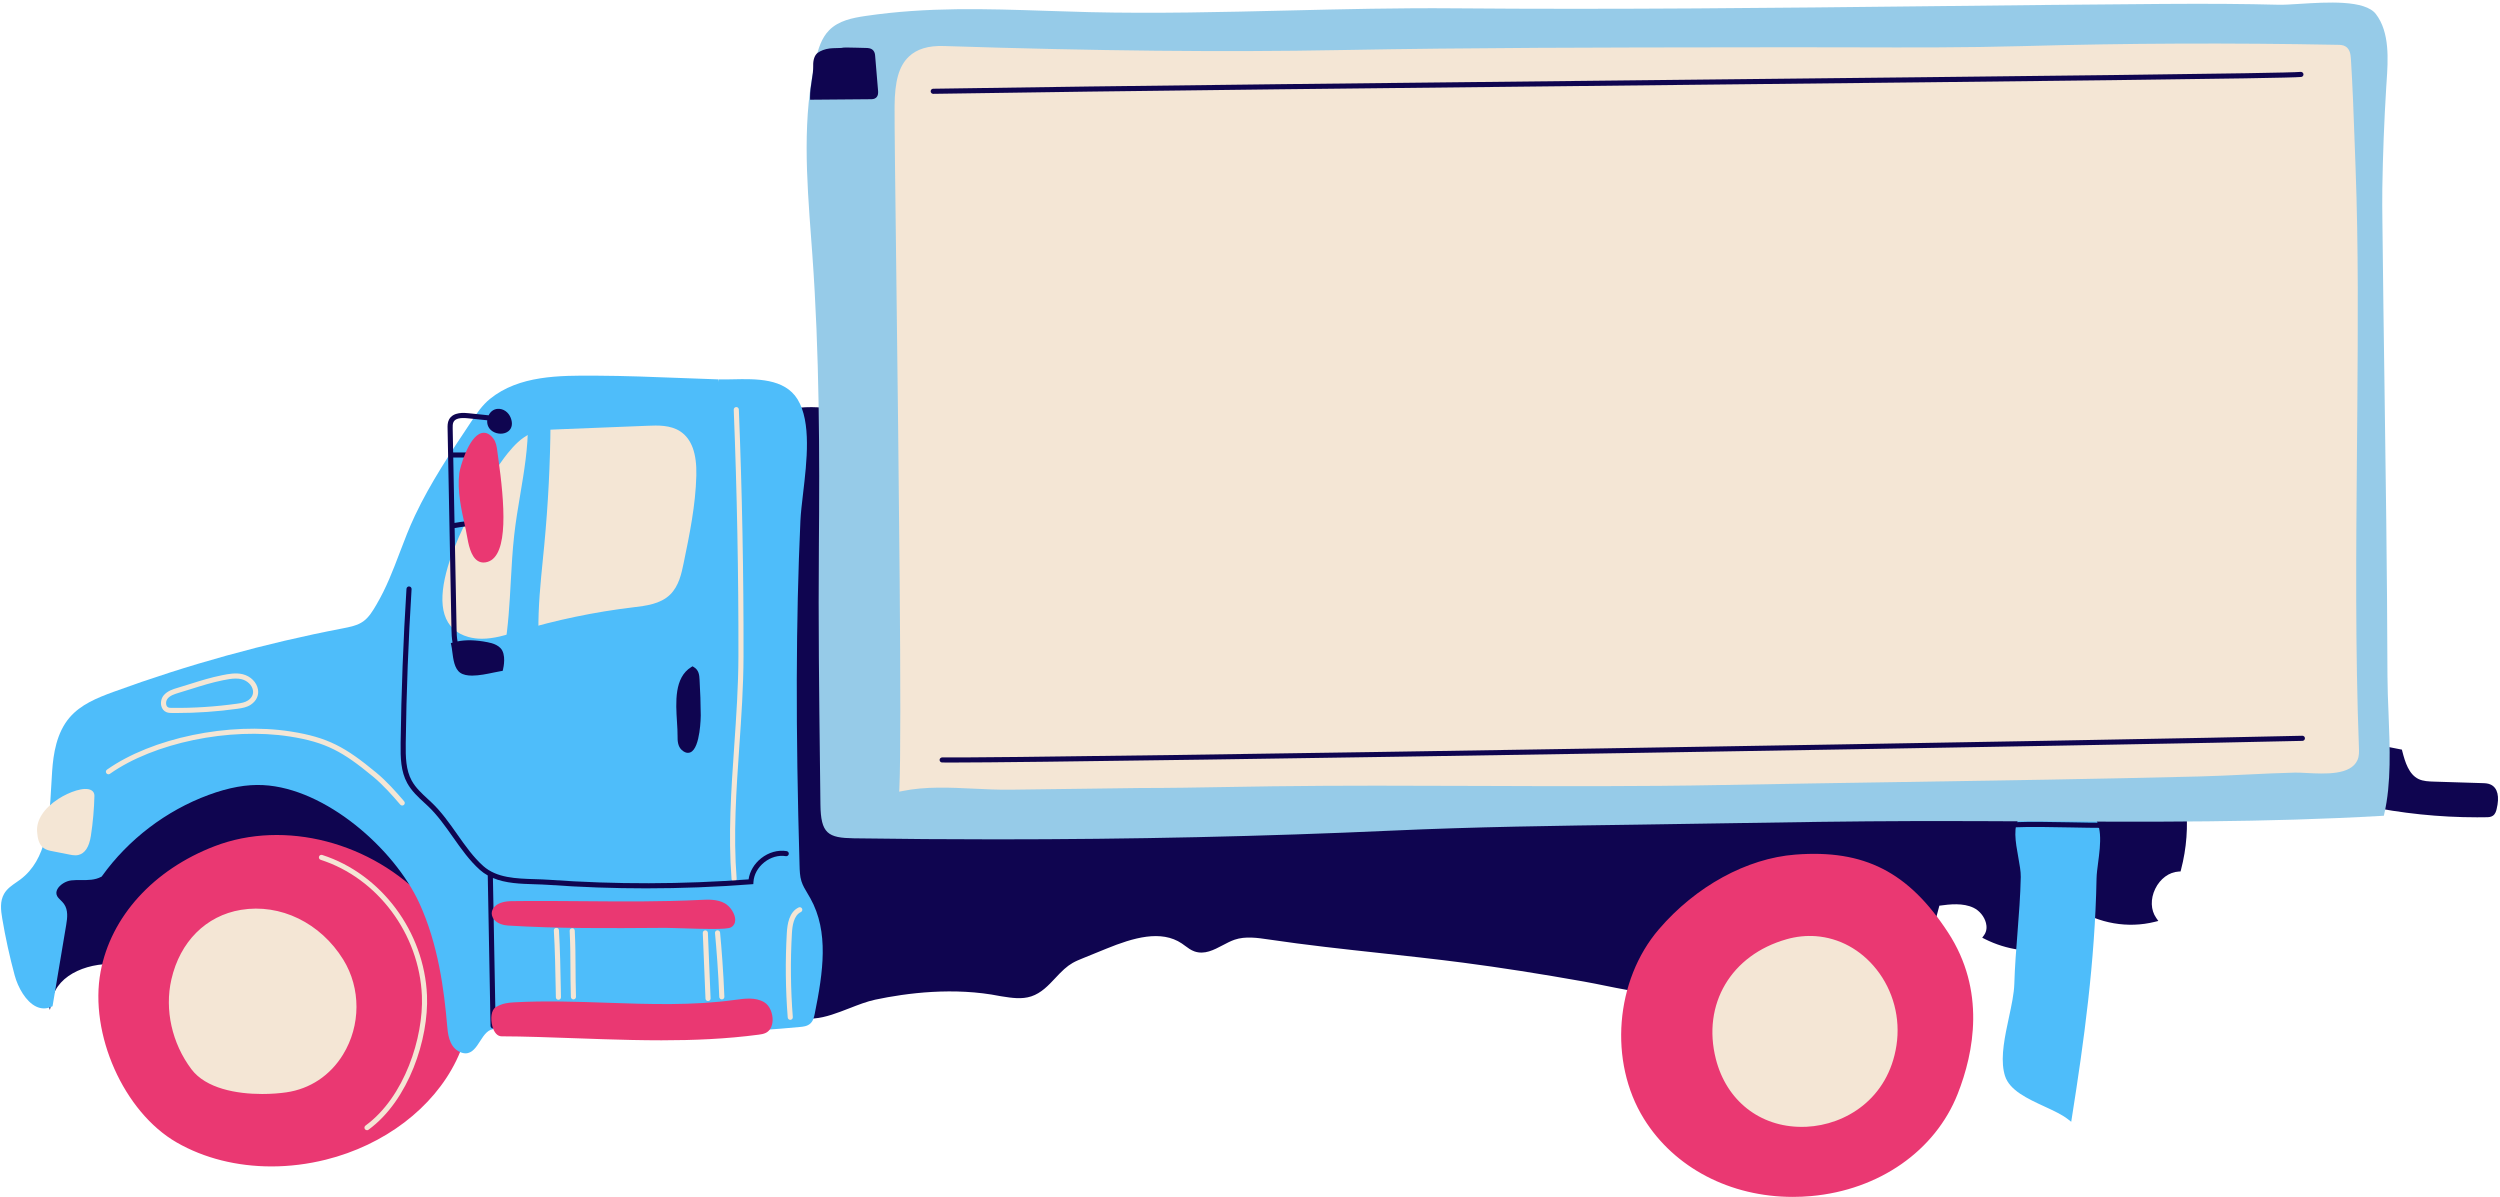
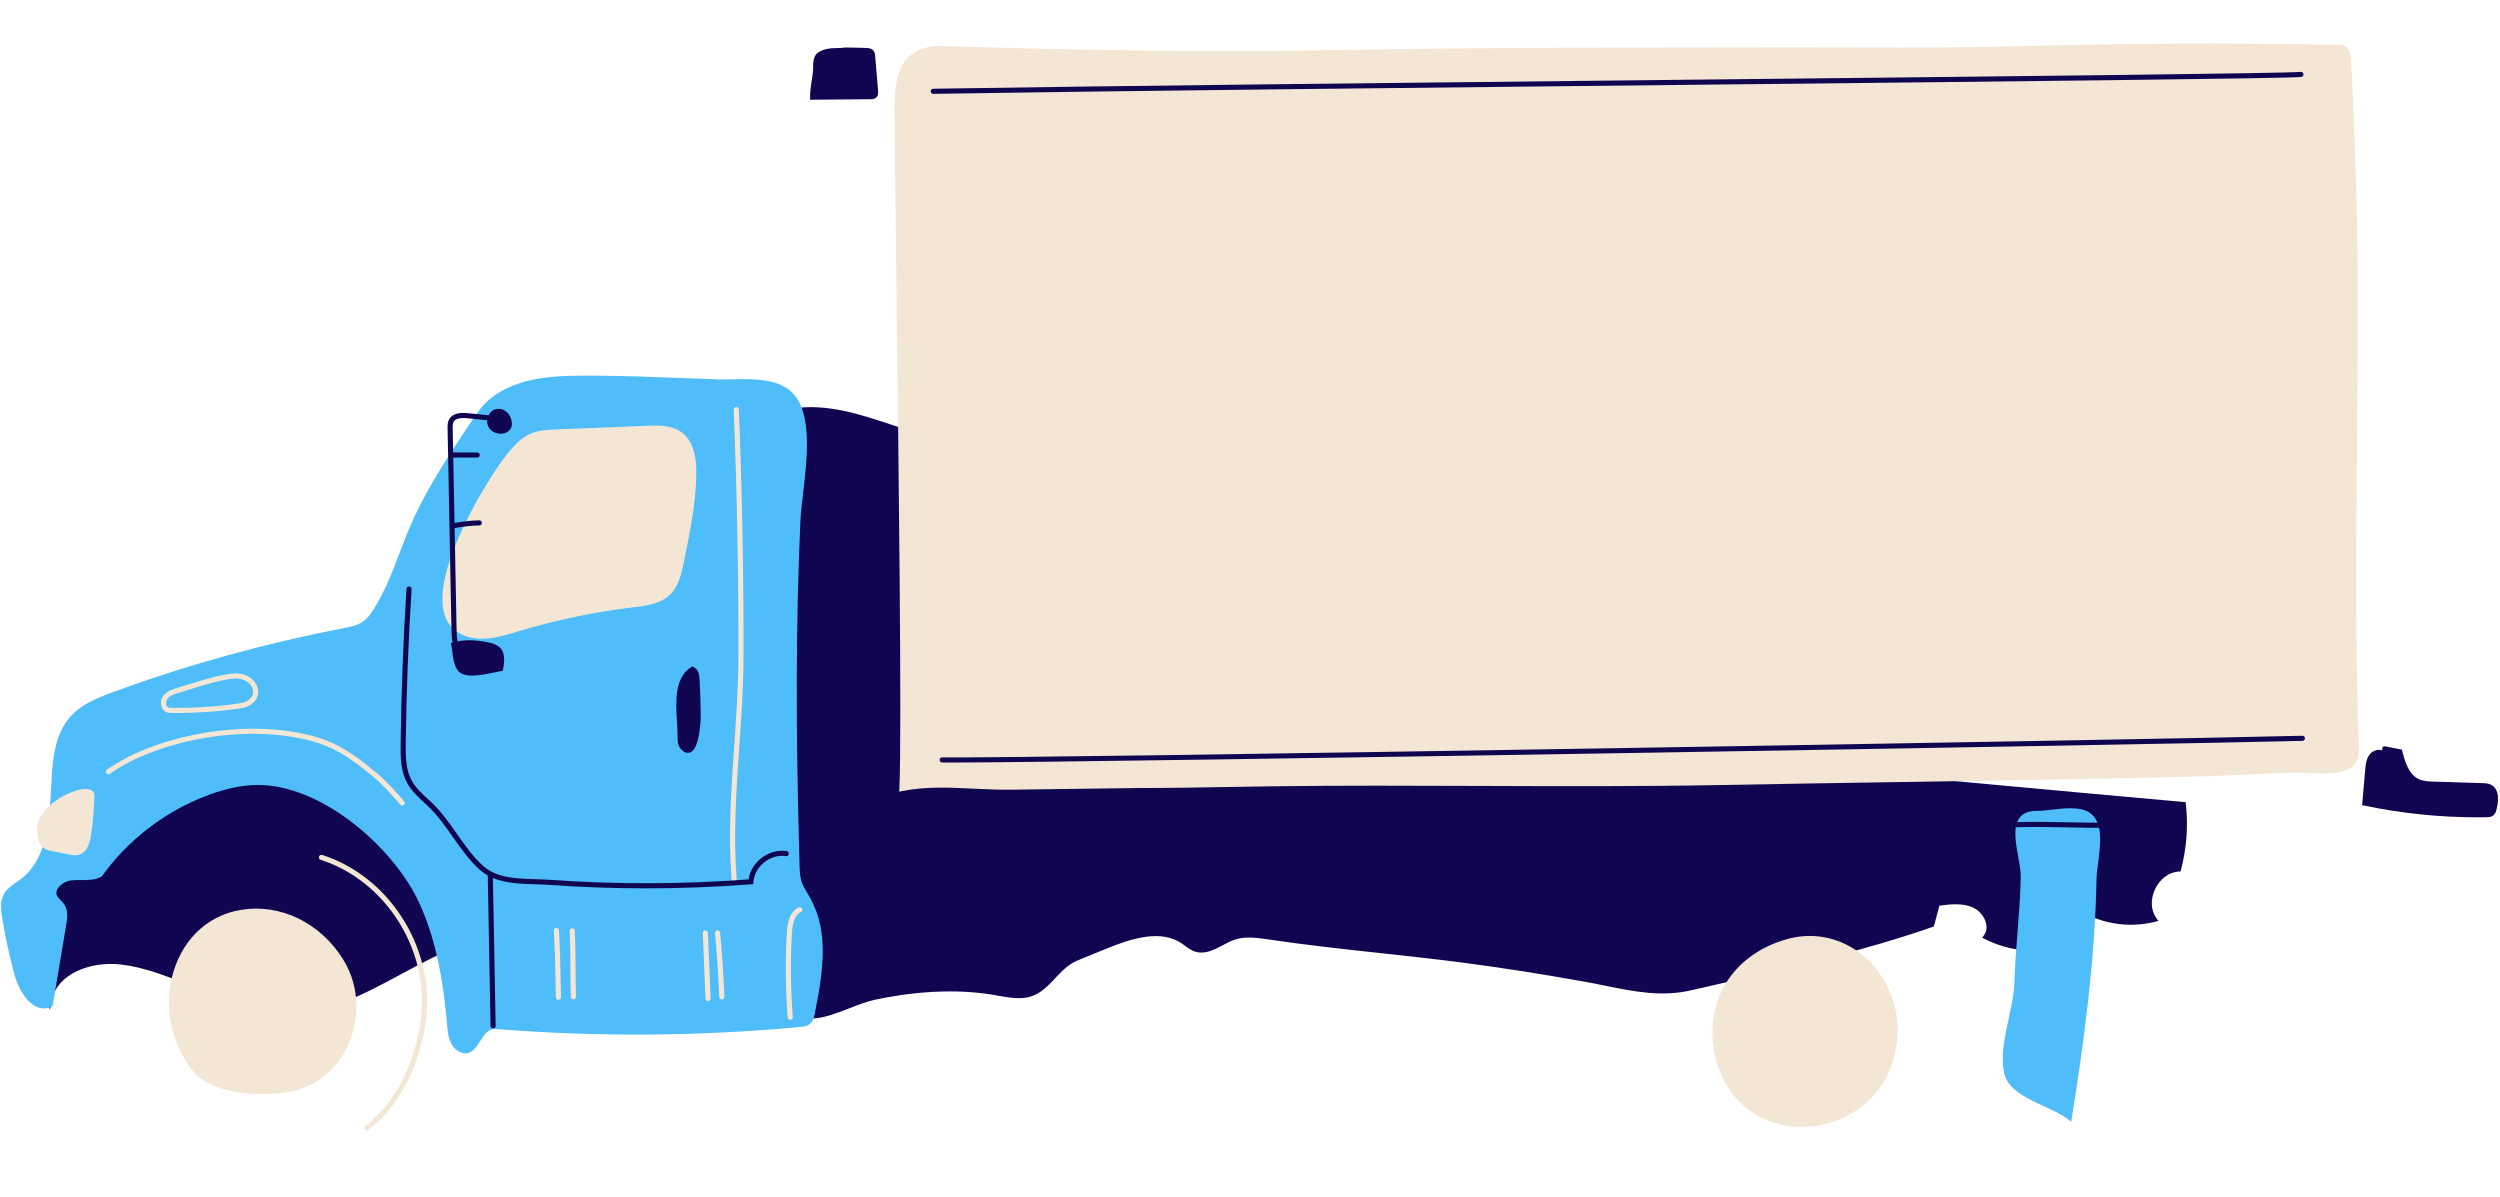
<svg xmlns="http://www.w3.org/2000/svg" fill="#000000" height="234.1" preserveAspectRatio="xMidYMid meet" version="1" viewBox="-0.2 -0.5 488.9 234.1" width="488.9" zoomAndPan="magnify">
  <g id="change1_1">
    <path d="M486.923,152.953c-0.541-0.269-1.126-0.287-1.643-0.304l-9.473-0.295c-0.994-0.03-2.121-0.065-3.036-0.506 c-1.887-0.905-2.63-3.284-3.178-5.442l-0.077-0.307l-3.285-0.648c-0.268-0.056-0.534,0.122-0.587,0.394 c-0.03,0.151,0.012,0.302,0.103,0.413c-0.065-0.022-0.134-0.041-0.205-0.057c-0.762-0.17-1.617,0.083-2.138,0.622 c-0.863,0.895-0.978,2.203-1.061,3.158l-0.604,6.971l0.434,0.091c7.245,1.521,14.656,2.29,22.06,2.29 c0.622,0,1.244-0.006,1.866-0.017c0.325-0.006,0.816-0.015,1.22-0.3c0.485-0.345,0.629-0.923,0.724-1.306 C488.639,155.295,488.241,153.606,486.923,152.953z M466.197,146.464l0.003,0.03c-0.015-0.011-0.025-0.027-0.041-0.037 L466.197,146.464z M427.273,156.78c0.464,4.303,0.144,8.604-0.952,12.788l-0.092,0.352l-0.364,0.021 c-1.87,0.104-3.629,1.397-4.589,3.374c-0.96,1.978-0.888,4.158,0.187,5.692l0.418,0.596l-0.706,0.177 c-5.246,1.307-10.939,0.312-15.438-2.658c-0.047,3.027-1.47,5.97-3.853,7.864l-0.098,0.077l-0.122,0.022 c-4.628,0.869-9.491,0.179-13.696-1.944l-0.526-0.266l0.349-0.476c0.606-0.831,0.544-1.761,0.385-2.396 c-0.314-1.251-1.266-2.418-2.423-2.973c-2.065-0.991-4.594-0.703-6.691-0.415l-1.08,4.071l-0.251,0.088 c-13.442,4.672-27.348,7.849-40.796,10.922c-2.114,0.482-4.231,0.967-6.354,1.457c-5.851,1.353-11.203,0.265-16.87-0.888 c-1.365-0.278-2.748-0.56-4.161-0.811c-8.636-1.536-16.353-2.743-23.592-3.689c-2.509-0.328-5.255-0.66-8.396-1.017 c-2.599-0.296-5.201-0.578-7.804-0.86c-7.174-0.778-14.592-1.582-21.858-2.665c-2.134-0.316-4.55-0.678-6.661,0.045 c-0.766,0.262-1.551,0.677-2.311,1.077c-1.767,0.934-3.591,1.896-5.54,1.212c-0.698-0.246-1.273-0.676-1.831-1.091 c-0.21-0.156-0.419-0.313-0.635-0.458c-4.063-2.732-9.486-1.13-14.741,1.007l-4.639,1.888c-0.666,0.271-1.354,0.551-1.974,0.905 c-0.553,0.316-1.093,0.714-1.653,1.214c-0.598,0.534-1.174,1.149-1.732,1.743c-1.357,1.448-2.761,2.944-4.708,3.585 c-1.868,0.614-3.821,0.305-5.711,0.007l-0.381-0.061c-8.993-1.799-18.252-0.61-24.435,0.701c-1.591,0.337-3.343,1.019-5.037,1.678 c-2.293,0.892-4.665,1.814-6.842,1.988c-0.206,0.017-0.407,0.024-0.604,0.024c-2.947,0-4.906-1.785-6.972-3.668 c-0.525-0.479-1.066-0.973-1.646-1.459c-1.446-1.215-3.085-2.592-5.011-3.022c-2.011-0.451-4.024,0.146-6.154,0.778 c-1.392,0.414-2.832,0.842-4.299,0.964c-2.695,0.227-5.373-0.605-7.736-1.338l-21.042-6.52c-2.669-0.827-5.395-1.669-8.25-1.658 c-1.789,0.016-3.721,0.386-6.081,1.163c-4.51,1.487-8.873,3.841-13.092,6.116c-7.074,3.816-14.419,7.777-22.514,7.641 c-6.13-0.093-11.883-2.525-17.446-4.878c-4.786-2.024-9.735-4.118-14.881-4.694c-5.725-0.643-12.29,1.753-13.359,6.869l-0.423,2.026 l-2.301-8.377c-1.115-4.059-2.503-9.108-1.077-13.759c1.008-3.285,3.319-6.009,5.358-8.411l6.61-7.789 c4.172-4.916,8.9-10.488,15.048-13.772c3.162-1.688,6.638-2.743,9.999-3.764l1.498-0.457c16.876-5.204,32.852-12.854,47.483-22.739 c4.846-3.274,9.612-6.842,14.22-10.292c5.756-4.309,11.707-8.764,17.885-12.701c3.892-2.479,7.999-4.466,11.971-6.388 c1.757-0.85,3.575-1.729,5.359-2.643c1.422-0.729,2.753-1.58,4.04-2.403c2.713-1.736,5.52-3.531,9.163-4.115 c6.59-1.058,13.19,1.132,19.017,3.061c5.469,1.811,11.125,3.684,16.638,5.677c8.958,3.239,19.059,7.379,25.568,15.554 c2.668,3.352,4.608,7.262,6.483,11.043c2.207,4.449,4.489,9.05,7.942,12.641c7.251,7.539,18.122,9.597,29.565,11.192 c55.388,7.726,112.021,12.831,166.789,17.769l0.408,0.037L427.273,156.78z" fill="#0f0550" />
  </g>
  <g id="change2_1">
-     <path d="M83.271,175.741c8.591,9.258,10.745,20.905,5.761,31.157c-4.513,9.282-14.052,16.53-25.518,19.389 c-3.549,0.885-7.135,1.32-10.644,1.32c-6.704,0-13.13-1.59-18.512-4.684c-10.343-5.944-17.159-21.244-14.884-33.409 c2.016-10.777,10.351-19.948,22.297-24.532C55.455,159.733,72.52,164.155,83.271,175.741z M380.772,181.872 c-7.746-11.876-16.416-16.291-29.9-15.245c-9.479,0.735-19.444,6.191-26.659,14.597c-8.57,9.985-9.837,25.91-2.946,37.042 c5.959,9.629,16.911,15.301,29.148,15.301c1.182,0,2.378-0.054,3.581-0.161c13.271-1.186,24.248-8.842,28.646-19.981 C385.859,205.272,388.147,193.181,380.772,181.872z" fill="#ea3872" />
-   </g>
+     </g>
  <g id="change3_1">
    <path d="M410.112,168.162c-0.152,1.166-0.297,2.269-0.313,3.159c-0.298,16.206-2.493,32.03-4.82,46.716l-0.133,0.838 l-0.669-0.521c-1.131-0.884-2.795-1.652-4.557-2.467c-3.356-1.551-6.827-3.154-7.722-5.983c-0.096-0.3-0.174-0.612-0.236-0.933 l-0.001-0.001c-0.594-3.044,0.22-6.842,1.006-10.515c0.514-2.396,0.998-4.66,1.053-6.541c0.098-3.341,0.363-6.728,0.62-10.003 c0.279-3.575,0.569-7.272,0.641-10.914c0.021-1.047-0.226-2.411-0.486-3.855c-0.544-3.009-1.106-6.121,0.363-7.855 c0.697-0.822,1.795-1.216,3.238-1.209c0.786,0.022,1.805-0.106,2.876-0.229c2.641-0.307,5.634-0.651,7.484,0.59 C411.149,160.243,410.574,164.634,410.112,168.162z M157.74,174.255c-0.488-0.812-0.95-1.58-1.214-2.428 c-0.306-0.979-0.336-2.055-0.366-3.094c-0.774-26.931-0.722-47.709,0.169-67.375c0.069-1.515,0.29-3.392,0.523-5.379 c0.731-6.22,1.642-13.961-1.085-18.393c-2.539-4.128-8.121-4.008-12.613-3.91c-0.987,0.021-1.919,0.042-2.762,0.017l-0.015,0.5 l-0.056-0.501c-2.472-0.08-4.942-0.176-7.412-0.272c-5.386-0.21-10.955-0.427-16.449-0.454l-0.277-0.001 c-6.974-0.037-14.875-0.075-20.566,4.545c-1.521,1.234-2.601,2.852-3.645,4.417l-0.088,0.132c-3.869,5.799-7.87,11.795-10.91,18.211 c-1.162,2.452-2.093,4.902-2.993,7.272c-1.342,3.533-2.609,6.87-4.58,10.227c-0.673,1.146-1.437,2.445-2.554,3.243 c-1.147,0.819-2.637,1.105-4.084,1.384c-15.178,2.917-30.235,7.09-44.754,12.4c-3.293,1.205-6.429,2.495-8.591,5.013 c-2.583,3.008-3.183,7.17-3.417,10.46c-0.07,0.977-0.125,1.975-0.181,2.984c-0.391,7.039-0.794,14.317-6.059,18.252 c-0.248,0.186-0.506,0.363-0.765,0.541c-0.895,0.614-1.82,1.25-2.392,2.242c-0.843,1.464-0.645,3.187-0.369,4.825 c0.63,3.737,1.451,7.487,2.441,11.145c0.633,2.339,2.18,5.13,4.206,6.09c0.98,0.465,1.972,0.478,2.951,0.039l0.244-0.109 l2.669-15.902c0.238-1.421,0.402-2.906-0.421-4.088c-0.204-0.292-0.447-0.53-0.683-0.762c-0.269-0.264-0.523-0.513-0.67-0.8 c-0.215-0.421-0.199-0.869,0.048-1.334c0.451-0.849,1.613-1.589,2.702-1.721c0.622-0.074,1.289-0.068,1.931-0.064 c1.331,0.011,2.698,0.021,3.929-0.632l0.104-0.055l0.068-0.095c5.147-7.174,12.544-12.808,20.827-15.864 c3.961-1.463,7.459-2.097,10.704-1.926c12.177,0.628,25.6,12.417,30.497,23.034c3.721,8.067,4.877,17.096,5.469,24.059 c0.114,1.342,0.327,3.84,2.126,4.902c0.552,0.326,1.037,0.463,1.469,0.463c1.316,0,2.133-1.276,2.822-2.354 c0.832-1.301,1.627-2.512,3.102-2.41c19.753,1.578,39.771,1.446,59.499-0.395c0.59-0.056,1.398-0.132,1.992-0.666 c0.593-0.535,0.754-1.332,0.871-1.915c1.641-8.147,2.811-16.004-0.854-22.577C158.108,174.867,157.924,174.561,157.74,174.255z" fill="#4ebdfa" />
  </g>
  <g id="change4_1">
-     <path d="M466.067,158.662l-0.085,0.365l-0.373,0.021c-22.557,1.306-45.639,1.19-67.965,1.08 c-7.573-0.038-15.399-0.078-23.087-0.06c-12.583,0.028-25.377,0.238-37.75,0.44c-5.597,0.092-11.194,0.184-16.791,0.26 c-15.66,0.212-31.854,0.432-47.988,1.167c-24.953,1.138-50.926,1.709-77.512,1.709c-9.171,0-18.414-0.068-27.714-0.204 c-5.104-0.074-6.495-0.911-6.561-6.655l-0.083-7.117c-0.169-14.138-0.343-28.757-0.219-43.133 c0.158-18.306,0.112-37.908-1.277-57.222l-0.235-3.189c-0.876-11.75-1.783-23.898,0.937-35.152c0.454-1.88,1.066-4.015,2.582-5.556 c1.853-1.885,4.552-2.417,7.158-2.799c12.043-1.771,23.442-1.392,35.512-0.99c2.739,0.091,5.496,0.183,8.281,0.249 c12.8,0.304,26.035-0.014,38.834-0.321c10.679-0.256,21.729-0.521,32.509-0.427c31.444,0.272,63.834-0.088,92.412-0.406l2.432-0.027 c14.35-0.16,29.187-0.326,43.781-0.426c8.999-0.062,15.949-0.013,22.531,0.16c0.972,0.026,2.406-0.064,4.068-0.169 c5.41-0.342,12.823-0.805,14.964,1.986c2.745,3.578,2.384,8.942,2.094,13.251l-0.071,1.082c-0.404,6.554-0.661,13.208-0.764,19.776 c-0.035,2.266-0.007,4.575,0.02,6.809l0.021,1.756c0.104,10.099,0.245,20.198,0.388,30.297c0.122,8.699,0.244,17.398,0.342,26.098 c0.108,9.648,0.212,19.998,0.234,30.312c0.005,2.339,0.104,4.771,0.209,7.348C467.171,145.706,467.455,152.667,466.067,158.662z" fill="#96cbe8" />
-   </g>
+     </g>
  <g id="change5_1">
    <path d="M460.831,148.132c-1.309,2.988-6.355,2.723-10.044,2.531c-0.869-0.046-1.62-0.083-2.185-0.071 c-3.158,0.076-6.371,0.23-9.479,0.38c-3.053,0.146-6.21,0.298-9.319,0.377c-19.335,0.485-39.124,0.791-58.261,1.086 c-11.745,0.182-23.459,0.362-35.085,0.583c-15.757,0.3-31.777,0.237-47.268,0.179c-13.286-0.05-27.021-0.104-40.529,0.071 c-2.887,0.037-5.773,0.087-8.661,0.137c-5.685,0.099-11.563,0.2-17.345,0.2l-25.306,0.329c-2.325,0.026-4.738-0.088-7.067-0.2 c-4.665-0.229-9.486-0.463-14.003,0.461l-0.63,0.128l0.031-0.642c0.508-10.638-0.152-64.24-0.589-99.71 c-0.209-16.956-0.374-30.348-0.348-33.717c0.038-4.944,0.867-7.833,2.771-9.663c1.566-1.506,3.832-2.2,6.927-2.088 c29.944,0.965,54.542,1.217,77.408,0.79C287.566,8.813,313.713,8.784,339,8.756l11.029-0.014c4.132-0.006,8.265,0.006,12.4,0.018 c10.739,0.029,21.85,0.064,32.754-0.24c20.618-0.574,40.842-0.657,61.821-0.255c0.431,0.008,1.021,0.02,1.516,0.333 c0.797,0.506,0.962,1.452,1.021,2.4c0.345,5.48,0.532,10.75,0.731,16.33c0.059,1.627,0.116,3.263,0.18,4.911 c0.579,15.526,0.461,31.317,0.347,46.588l-0.001,0.191c-0.023,3.089-0.05,6.179-0.077,9.267 c-0.164,18.839-0.333,38.319,0.393,57.481C461.141,146.508,461.173,147.349,460.831,148.132z M354.87,182.577 c-1.877-0.135-3.784,0.065-5.669,0.597c-10.875,3.068-16.57,12.7-13.85,23.422c2.067,8.151,8.602,13.276,16.791,13.276 c0.316,0,0.635-0.008,0.956-0.022c7.587-0.364,15.963-5.422,17.573-15.897c0.817-5.317-0.617-10.755-3.937-14.919 C363.681,185.203,359.467,182.91,354.87,182.577z M46.916,177.432c-6.829,1.134-11.913,6.218-13.6,13.601 c-1.355,5.928,0.108,12.492,3.914,17.559c2.845,3.789,8.856,4.848,13.847,4.848c1.749,0,3.373-0.13,4.691-0.318 c4.649-0.664,8.597-3.289,11.115-7.393c3.488-5.683,3.507-12.97,0.049-18.564C62.486,179.971,54.627,176.152,46.916,177.432z M62.814,166.695c-0.265-0.086-0.545,0.06-0.629,0.322s0.06,0.545,0.323,0.629c11.15,3.586,19.291,14.513,19.796,26.57 c0.342,8.168-3.407,19.848-11.031,25.407c-0.223,0.163-0.272,0.476-0.109,0.699c0.098,0.134,0.25,0.205,0.404,0.205 c0.102,0,0.205-0.031,0.294-0.096c7.905-5.765,11.794-17.831,11.441-26.257C82.78,181.707,74.355,170.406,62.814,166.695z M56.461,143.531c7.116,1.111,10.441,3.01,16.24,7.801c2.017,1.666,3.763,3.643,5.378,5.524c0.099,0.114,0.239,0.174,0.379,0.174 c0.116,0,0.231-0.04,0.326-0.121c0.209-0.18,0.233-0.495,0.054-0.705c-1.643-1.914-3.421-3.926-5.5-5.644 c-5.955-4.92-9.377-6.87-16.723-8.018c-12.015-1.874-27.112,1.267-35.897,7.47c-0.226,0.159-0.279,0.471-0.12,0.696 c0.16,0.227,0.471,0.281,0.697,0.12C29.889,144.762,44.676,141.689,56.461,143.531z M17.648,154.031 c-1.318-0.74-4.296,0.324-6.428,1.697c-2.837,1.828-4.355,4.179-4.163,6.451c0.099,1.163,0.289,2.464,1.31,3.189 c0.513,0.364,1.131,0.486,1.628,0.584l3.406,0.671c0.333,0.066,0.72,0.143,1.123,0.143c0.193,0,0.389-0.018,0.585-0.062 c1.297-0.296,2.126-1.557,2.464-3.748c0.398-2.58,0.631-5.217,0.692-7.835C18.276,154.648,18.057,154.261,17.648,154.031z M31.342,137.555c-0.169-0.691,0.005-1.493,0.444-2.043c0.717-0.898,1.89-1.247,2.747-1.502c0.832-0.246,1.636-0.499,2.431-0.749 c2.077-0.654,4.04-1.271,6.279-1.718c1.25-0.248,2.667-0.529,4.047-0.188c1.527,0.382,2.716,1.571,2.958,2.962 c0.204,1.17-0.306,2.26-1.399,2.991l0,0.001c-0.762,0.51-1.657,0.668-2.584,0.797c-3.963,0.553-7.997,0.832-12.003,0.832 c-0.276,0-0.551-0.001-0.827-0.004c-0.33-0.003-0.74-0.007-1.133-0.182C31.82,138.539,31.48,138.114,31.342,137.555z M32.314,137.317c0.043,0.178,0.147,0.413,0.394,0.522c0.205,0.091,0.487,0.094,0.737,0.096c4.234,0.045,8.495-0.234,12.683-0.818 c0.837-0.117,1.579-0.245,2.166-0.638c0.761-0.51,1.105-1.216,0.97-1.989c-0.173-0.991-1.084-1.881-2.215-2.163 c-0.369-0.092-0.752-0.129-1.139-0.129c-0.833,0-1.688,0.17-2.471,0.326c-2.186,0.437-4.123,1.046-6.174,1.69 c-0.8,0.252-1.61,0.507-2.447,0.755c-0.946,0.281-1.768,0.562-2.25,1.166C32.319,136.447,32.217,136.922,32.314,137.317z M132.847,83.871c-1.935-1.287-4.483-1.186-6.344-1.111l-17.901,0.714c-1.613,0.064-3.441,0.137-5.072,0.852 c-1.801,0.79-3.189,2.287-4.421,3.787c-3.285,3.999-15.155,22.759-12.375,31.575c0.706,2.239,2.274,3.712,4.66,4.377 c0.879,0.245,1.762,0.348,2.646,0.348c2.311-0.001,4.629-0.7,6.891-1.382l0.315-0.096c7.298-2.195,14.836-3.768,22.427-4.675 c2.47-0.296,5.271-0.631,7.162-2.464c1.729-1.675,2.246-4.169,2.66-6.174c1.149-5.563,2.337-11.314,2.482-17.118 C136.084,88.169,135.06,85.344,132.847,83.871z M143.768,79.105c-0.276,0.011-0.491,0.244-0.479,0.52 c0.638,15.993,0.946,32.216,0.915,48.218c-0.012,5.864-0.423,11.819-0.822,17.578c-0.589,8.517-1.198,17.324-0.521,25.995 c0.021,0.262,0.24,0.461,0.498,0.461c0.013,0,0.026,0,0.04-0.002c0.275-0.021,0.481-0.262,0.459-0.537 c-0.671-8.597-0.065-17.367,0.522-25.849c0.399-5.774,0.812-11.746,0.824-17.645c0.031-16.016-0.277-32.253-0.916-48.26 C144.276,79.309,144.035,79.074,143.768,79.105z M155.989,176.961c-1.875,0.884-2.223,3.276-2.321,5 c-0.314,5.485-0.253,11.044,0.179,16.519c0.021,0.263,0.24,0.461,0.498,0.461c0.013,0,0.026-0.001,0.04-0.002 c0.275-0.021,0.48-0.262,0.459-0.537c-0.43-5.431-0.489-10.942-0.178-16.384c0.084-1.468,0.356-3.495,1.75-4.152 c0.25-0.117,0.356-0.415,0.239-0.665C156.538,176.95,156.24,176.843,155.989,176.961z M109.107,181.412 c-0.016-0.275-0.261-0.498-0.529-0.469c-0.276,0.017-0.486,0.253-0.469,0.529c0.22,3.674,0.297,7.811,0.365,11.46l0.03,1.604 c0.005,0.272,0.228,0.49,0.5,0.49c0.003,0,0.006,0,0.01,0c0.276-0.006,0.496-0.233,0.49-0.51l-0.03-1.603 C109.406,189.255,109.329,185.108,109.107,181.412z M137.715,181.437c-0.276,0.012-0.49,0.244-0.479,0.521l0.529,12.828 c0.011,0.269,0.232,0.479,0.499,0.479c0.007,0,0.014,0,0.021,0c0.276-0.012,0.49-0.244,0.479-0.521l-0.529-12.828 C138.224,181.64,137.98,181.438,137.715,181.437z M112.201,181.498c-0.013-0.277-0.255-0.521-0.523-0.476 c-0.276,0.013-0.489,0.247-0.476,0.522c0.132,2.78,0.142,4.818,0.151,6.976c0.008,1.748,0.016,3.555,0.086,5.941 c0.008,0.271,0.23,0.485,0.5,0.485c0.005,0,0.01,0,0.015,0c0.276-0.009,0.493-0.238,0.485-0.515 c-0.07-2.374-0.078-4.175-0.086-5.916C112.343,186.348,112.334,184.3,112.201,181.498z M140.078,181.43 c-0.275,0.025-0.477,0.27-0.452,0.544c0.279,2.997,0.65,7.596,0.835,12.492c0.01,0.27,0.232,0.481,0.499,0.481 c0.006,0,0.013,0,0.02,0c0.276-0.011,0.491-0.243,0.48-0.519c-0.186-4.92-0.559-9.538-0.838-12.547 C140.596,181.607,140.347,181.414,140.078,181.43z" fill="#f4e6d5" />
  </g>
  <g id="change1_2">
    <path d="M132.192,140.693c-0.244-3.867-0.548-8.68,2.779-10.732l0.26-0.16l0.261,0.158 c1.005,0.607,1.063,1.589,1.114,2.454c0.138,2.318,0.216,4.675,0.234,7.003c0,0.063-0.041,6.339-2.008,7.204 c-0.138,0.061-0.307,0.106-0.501,0.106c-0.339,0-0.757-0.14-1.229-0.579c-0.758-0.708-0.809-1.783-0.797-2.736 C132.314,142.618,132.254,141.683,132.192,140.693z M153.643,165.946c-1.701-0.283-3.521,0.229-5,1.404 c-1.353,1.076-2.229,2.559-2.449,4.12c-12.935,0.981-26.05,1.009-38.989,0.082c-0.902-0.064-1.836-0.093-2.779-0.122 c-3.681-0.112-7.488-0.229-10.11-2.561c-1.939-1.724-3.483-3.917-5.118-6.238c-1.53-2.174-3.113-4.422-5.049-6.24l-0.644-0.597 c-1.192-1.1-2.426-2.235-3.191-3.632c-1.141-2.082-1.203-4.563-1.167-7.356c0.131-9.995,0.515-20.118,1.142-30.089 c0.017-0.275-0.192-0.513-0.468-0.53c-0.269-0.03-0.513,0.192-0.53,0.468c-0.627,9.986-1.012,20.126-1.144,30.138 c-0.039,2.938,0.032,5.556,1.29,7.851c0.844,1.54,2.138,2.733,3.39,3.887l0.637,0.59c1.861,1.749,3.414,3.954,4.916,6.087 c1.595,2.267,3.245,4.609,5.271,6.411c0.482,0.429,0.998,0.784,1.535,1.088l0.543,29.429c0.005,0.273,0.228,0.491,0.5,0.491 c0.003,0,0.006,0,0.009,0c0.276-0.005,0.496-0.233,0.491-0.509l-0.534-28.915c2.483,1.049,5.375,1.142,8.199,1.228 c0.929,0.028,1.849,0.057,2.738,0.12c6.307,0.451,12.655,0.677,19.004,0.677c6.866,0,13.733-0.264,20.549-0.792l0.434-0.033 l0.027-0.434c0.089-1.438,0.861-2.835,2.118-3.835c1.257-1,2.792-1.438,4.213-1.201c0.27,0.049,0.53-0.139,0.575-0.411 S153.916,165.991,153.643,165.946z M88.088,122.548c0.015,0.8,0.038,1.714,0.214,2.614l-0.341,0.11l0.099,0.444 c0.077,0.344,0.13,0.771,0.188,1.231c0.188,1.485,0.423,3.333,1.561,4.122c0.587,0.407,1.408,0.554,2.32,0.554 c1.374,0,2.954-0.333,4.246-0.605c0.537-0.113,1.016-0.215,1.393-0.272l0.331-0.05l0.08-0.325c0.073-0.296,0.676-2.931-0.515-4.14 c-0.233-0.237-0.506-0.435-0.835-0.604c-0.563-0.29-1.195-0.438-1.682-0.533c-2.303-0.456-4.257-0.493-5.872-0.161 c-0.151-0.795-0.171-1.629-0.186-2.404l-0.383-19.757c1.595-0.296,3.222-0.475,4.844-0.519c0.276-0.008,0.494-0.237,0.486-0.514 s-0.251-0.492-0.514-0.486c-1.618,0.044-3.242,0.224-4.836,0.511l-0.248-12.788c0.011,0.001,0.019,0.006,0.03,0.006h4.652 c0.276,0,0.5-0.224,0.5-0.5s-0.224-0.5-0.5-0.5h-4.652c-0.017,0-0.032,0.008-0.049,0.01l-0.091-4.713 c-0.008-0.428-0.018-0.914,0.167-1.266c0.335-0.64,1.25-0.874,2.796-0.712l3.792,0.393C95,82.6,95.393,83.401,96.18,83.884 c0.466,0.286,1.011,0.428,1.538,0.428c0.576,0,1.13-0.17,1.536-0.507c0.684-0.569,0.842-1.506,0.433-2.57 c-0.44-1.144-1.466-1.854-2.562-1.781c-0.777,0.056-1.413,0.527-1.766,1.263l-3.964-0.411c-0.734-0.075-2.972-0.308-3.785,1.244 c-0.303,0.579-0.291,1.228-0.281,1.749L88.088,122.548z M411.674,160.405c-2.32,0-4.692-0.047-6.987-0.093 c-3.786-0.075-7.699-0.152-11.323-0.013c-0.275,0.011-0.491,0.243-0.48,0.52c0.011,0.275,0.207,0.484,0.52,0.48 c3.593-0.14,7.319-0.064,11.264,0.013c2.3,0.046,4.678,0.093,7.008,0.093c0.276,0,0.5-0.224,0.5-0.5 S411.951,160.405,411.674,160.405z M170.946,10.46c-0.023-0.287-0.06-0.721-0.346-1.064c-0.412-0.494-1.078-0.509-1.437-0.517 c-0.698-0.016-1.317-0.034-1.859-0.049c-1.818-0.053-2.561-0.067-2.96,0.046l-1.639,0.049c-0.939,0.029-1.794,0.239-2.54,0.625 c-0.182,0.095-0.349,0.197-0.483,0.303c-0.577,0.454-0.888,1.37-0.853,2.512c0.028,0.892-0.127,1.885-0.291,2.936 c-0.166,1.06-0.336,2.156-0.321,3.207l0.007,0.497l11.88-0.102c0.25-0.002,0.667-0.005,0.999-0.277 c0.492-0.405,0.435-1.09,0.411-1.383L170.946,10.46z M450.053,143.383c-0.004,0-0.009,0-0.014,0 c-25.678,0.685-249.138,4.475-265.989,4.229c-0.272,0.032-0.503,0.218-0.506,0.493c-0.003,0.276,0.217,0.503,0.493,0.507 c0.481,0.006,1.128,0.01,1.938,0.01c27.519,0,239.146-3.575,264.092-4.239c0.275-0.008,0.493-0.237,0.486-0.514 C450.545,143.598,450.324,143.383,450.053,143.383z M449.819,14.551c0.275-0.028,0.476-0.273,0.447-0.548 c-0.027-0.275-0.296-0.472-0.547-0.447c-2.936,0.295-55.888,0.857-117.2,1.507c-54.141,0.574-115.505,1.225-150.226,1.788 c-0.276,0.004-0.496,0.232-0.492,0.508c0.004,0.273,0.228,0.492,0.5,0.492c0.002,0,0.005,0,0.008,0 c34.717-0.564,96.08-1.214,150.22-1.788C393.867,15.412,446.838,14.851,449.819,14.551z" fill="#0f0550" />
  </g>
  <g id="change2_2">
-     <path d="M99.842,175.727c4.755-0.066,9.543-0.025,14.175,0.012c7.474,0.063,15.199,0.126,22.804-0.255 c1.442-0.073,3.237-0.162,4.715,0.666c1.11,0.623,2.047,2.104,2.045,3.234c-0.001,0.648-0.294,1.169-0.827,1.466 c-0.406,0.227-1.603,0.317-3.651,0.317c-1.631,0-3.803-0.058-6.548-0.15c-1.193-0.04-2.136-0.069-2.559-0.068l-1.083,0.008 c-9.845,0.075-20.027,0.147-29.775-0.458c-2.121-0.132-3.204-1.32-3.177-2.426C95.986,177.014,97.018,175.765,99.842,175.727z M149.222,195.478c-1.71-0.992-3.784-0.706-5.697-0.44c-8.247,1.14-16.743,0.846-24.957,0.563 c-5.958-0.206-12.117-0.418-18.168-0.088c-1.211,0.066-2.319,0.183-3.614,0.923c-0.958,0.547-1.079,2.331-0.707,3.732 c0.336,1.268,1.002,1.995,1.825,1.995c3.954,0,10.201,0.224,15.221,0.403c1.714,0.062,3.288,0.118,4.581,0.159 c3.738,0.118,7.569,0.218,11.461,0.218c6.232,0,12.618-0.256,19.016-1.104c0.419-0.056,0.941-0.125,1.413-0.367 c0.795-0.407,1.268-1.302,1.298-2.453C150.925,197.8,150.416,196.171,149.222,195.478z M97.233,89.036l-0.083-0.594v0 c-0.043-0.31-0.079-0.579-0.106-0.798c-0.102-0.832-0.247-1.703-0.778-2.403c-0.871-1.146-1.739-1.201-2.315-1.042 c-2.55,0.695-4.214,6.829-4.335,7.851c-0.408,3.452,0.368,6.949,1.118,10.331l0.163,0.736c0.061,0.276,0.12,0.608,0.184,0.972 c0.318,1.791,0.754,4.243,2.168,5.108c0.341,0.208,0.714,0.312,1.115,0.312c0.256,0,0.523-0.042,0.801-0.128 C99.341,108.101,98.464,97.836,97.233,89.036z" fill="#ea3872" />
-   </g>
+     </g>
  <g id="change3_2">
-     <path d="M107.461,82.141c-0.056,7.963-0.468,16.026-1.225,23.967c-0.088,0.925-0.18,1.846-0.271,2.765 c-0.476,4.776-0.925,9.288-0.87,13.997c0.009,0.76,0.019,1.705-0.419,2.519c-0.613,1.137-1.826,1.708-3.618,1.708 c-0.652,0-1.379-0.075-2.183-0.227l-0.482-0.091l0.082-0.483c0.732-4.325,0.975-8.732,1.209-12.994 c0.166-3.016,0.338-6.134,0.681-9.209c0.297-2.659,0.743-5.308,1.174-7.871c0.764-4.54,1.555-9.235,1.504-14.011l-0.005-0.495 l3.604-0.076c0.065-0.003,0.112,0.007,0.163,0.024c0.051-0.017,0.109-0.027,0.161-0.025 C107.241,81.639,107.463,81.865,107.461,82.141z" fill="#4ebdfa" />
-   </g>
+     </g>
</svg>